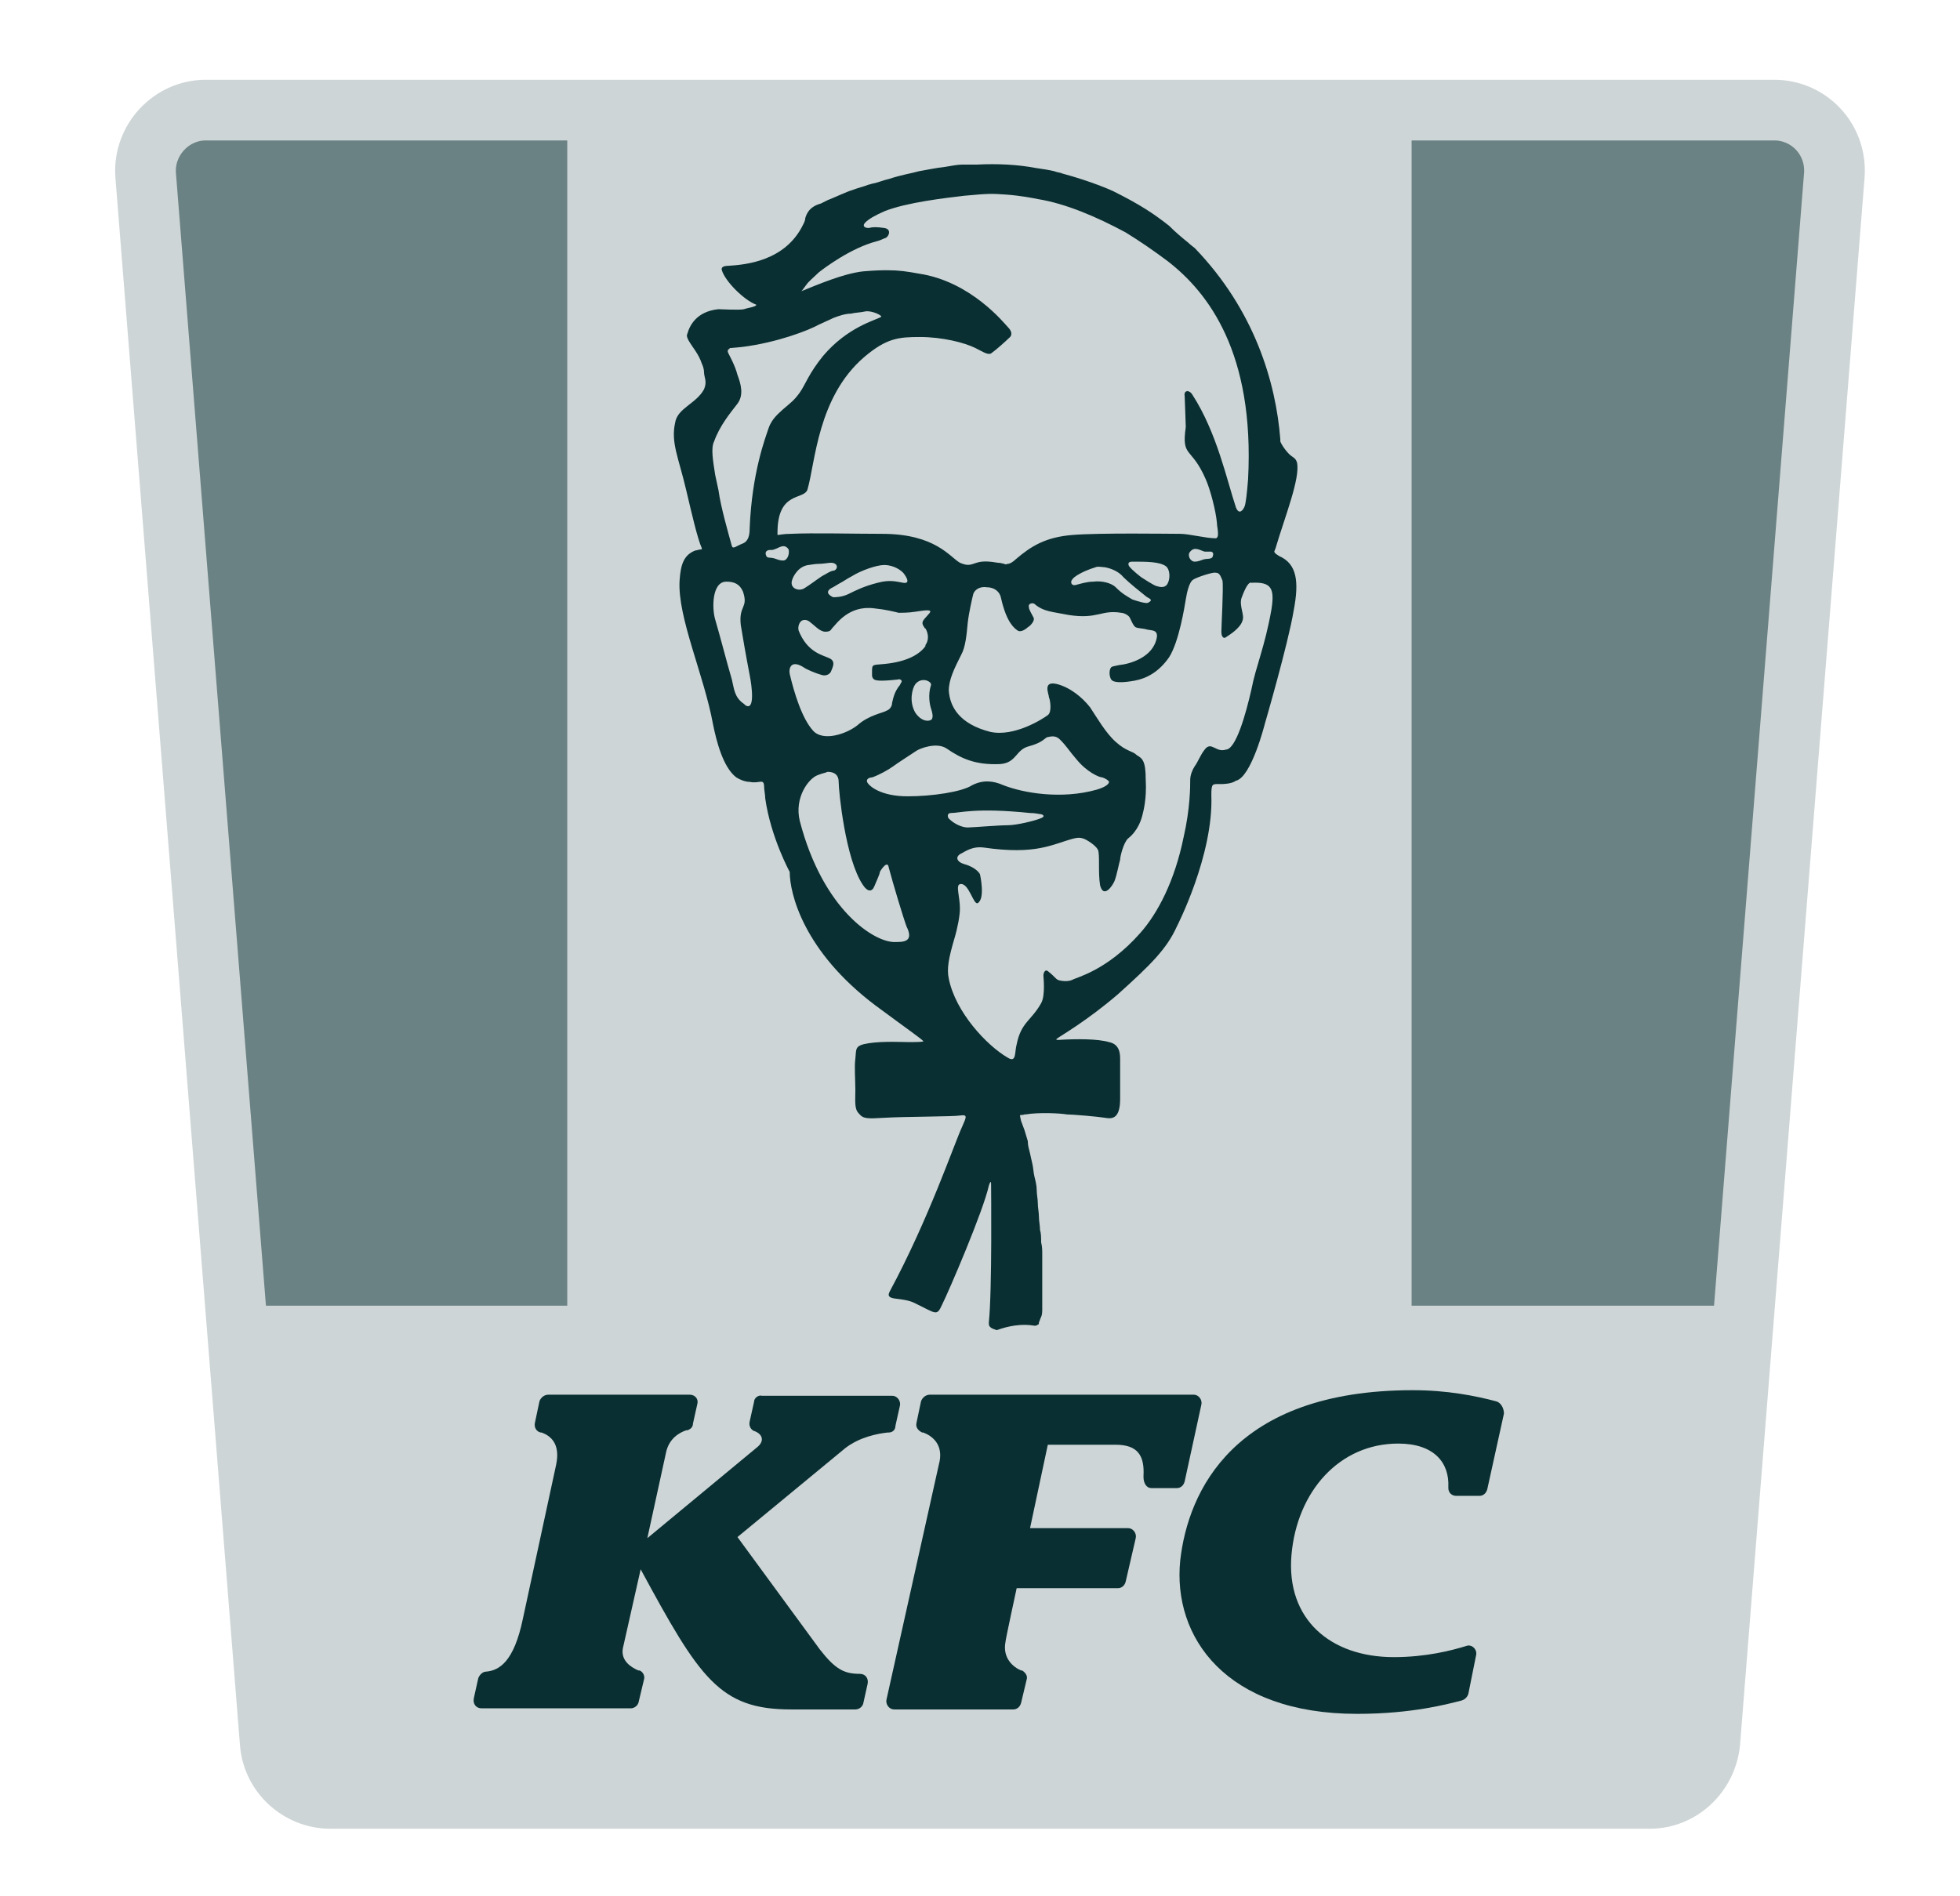
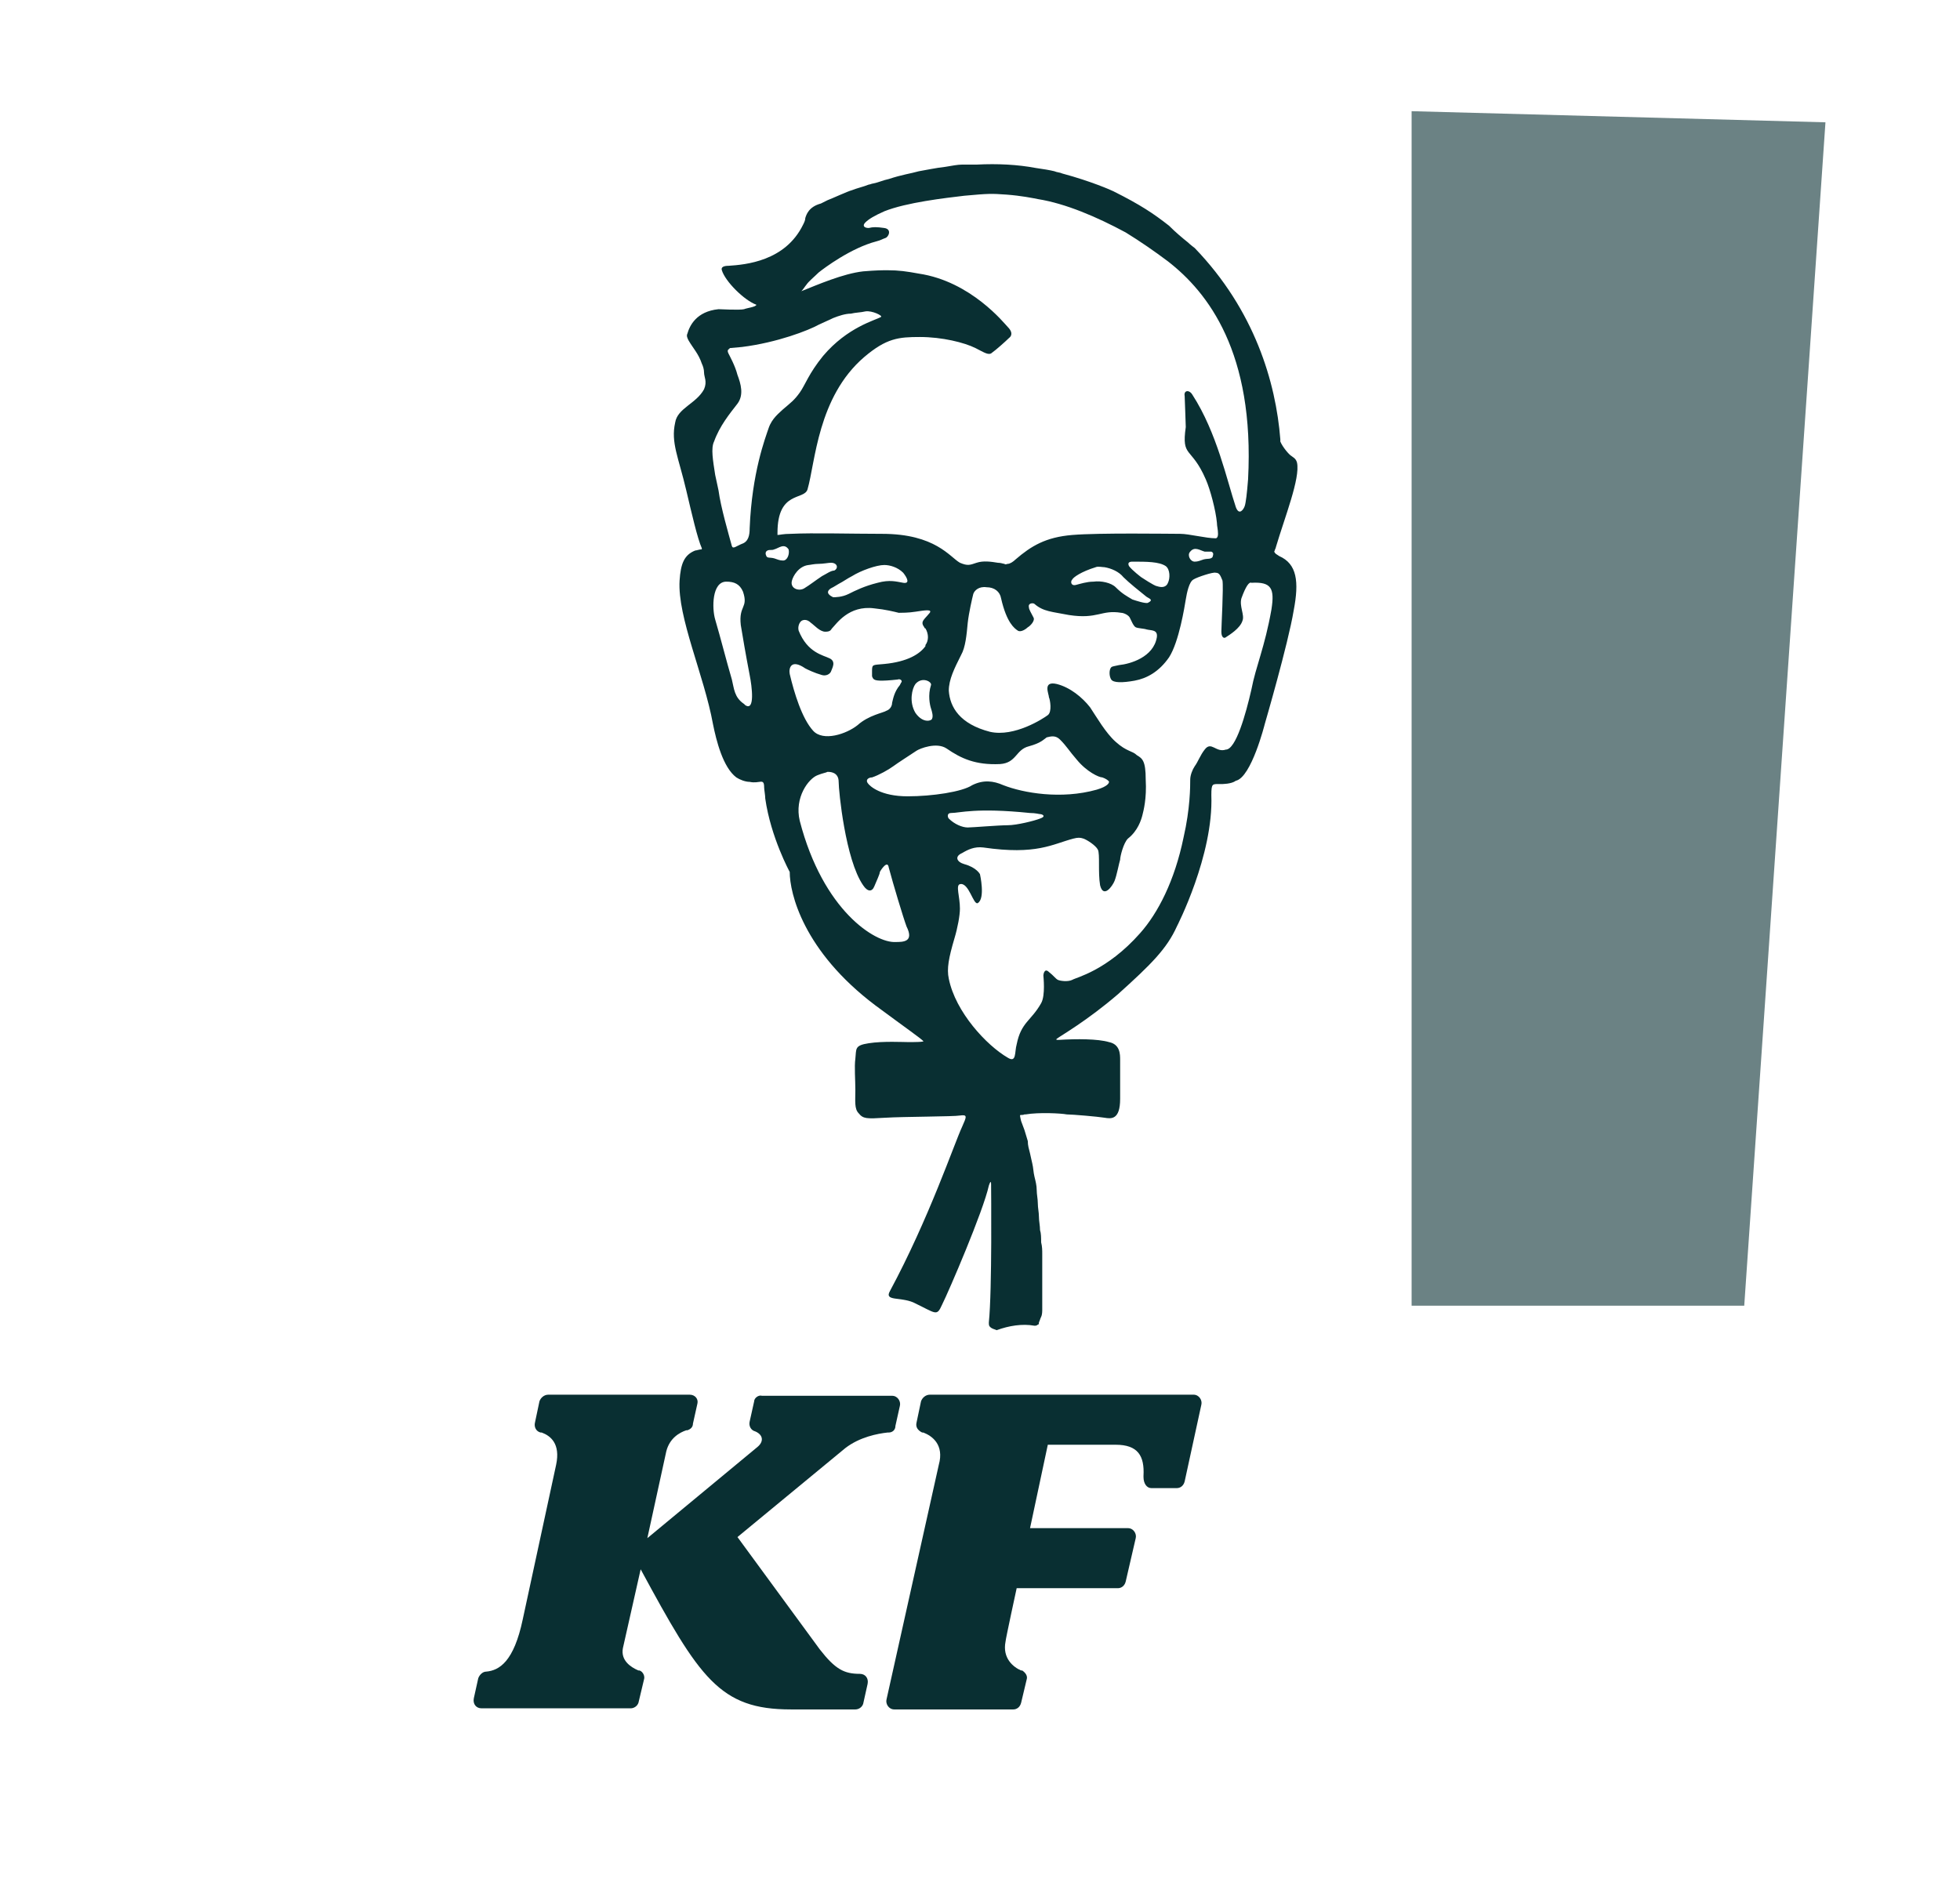
<svg xmlns="http://www.w3.org/2000/svg" width="62" height="60" viewBox="0 0 62 60" fill="none">
-   <path d="M56.125 3.484H6.507C5.416 3.484 4.536 4.434 4.606 5.525L8.548 55.144C8.618 56.129 9.463 56.903 10.448 56.903H52.184C53.169 56.903 53.979 56.129 54.084 55.144L58.026 5.525C58.096 4.399 57.216 3.484 56.125 3.484Z" fill="#CED5D6" />
-   <path d="M17.944 3.835H4.606L7.07 41.313H17.944V3.835Z" fill="#6B8284" />
  <path d="M57.744 3.87L44.653 3.518V41.313H55.175L57.744 3.87Z" fill="#6B8284" />
  <path d="M40.219 19.284C40.008 20.481 39.726 21.079 39.585 21.818C39.409 22.592 39.093 23.718 38.776 23.718C38.459 23.824 38.318 23.437 38.107 23.718C37.967 23.894 37.896 24.105 37.791 24.246C37.72 24.352 37.65 24.528 37.65 24.668C37.65 24.88 37.65 25.583 37.439 26.498C37.157 27.871 36.629 28.891 36.066 29.525C35.011 30.721 34.025 30.932 33.92 31.003C33.779 31.073 33.532 31.038 33.462 31.003C33.392 30.968 33.321 30.862 33.181 30.756C33.04 30.616 33.005 30.827 33.005 30.862C33.005 30.897 33.075 31.495 32.934 31.742C32.617 32.305 32.301 32.34 32.16 33.044C32.09 33.29 32.16 33.642 31.878 33.466C31.21 33.079 30.225 32.023 30.013 30.968C29.943 30.651 30.013 30.299 30.189 29.701C30.295 29.349 30.365 28.962 30.365 28.75C30.365 28.363 30.225 28.012 30.365 27.976C30.647 27.906 30.788 28.645 30.928 28.575C31.175 28.434 30.999 27.66 30.999 27.66C30.999 27.66 30.893 27.448 30.506 27.343C30.26 27.273 30.189 27.097 30.436 26.991C30.612 26.885 30.823 26.78 31.104 26.815C32.794 27.061 33.286 26.709 33.955 26.534C34.096 26.498 34.166 26.498 34.272 26.534C34.377 26.569 34.659 26.745 34.729 26.885C34.799 27.026 34.729 27.589 34.799 28.012C34.905 28.434 35.186 28.047 35.257 27.871C35.327 27.695 35.398 27.308 35.433 27.202C35.433 27.097 35.538 26.674 35.679 26.534C35.996 26.287 36.101 25.935 36.137 25.794C36.172 25.654 36.277 25.267 36.242 24.668C36.242 24.07 36.137 24 35.961 23.894C35.82 23.753 35.644 23.789 35.292 23.472C34.975 23.19 34.694 22.698 34.483 22.381C34.236 22.064 33.849 21.748 33.427 21.642C32.969 21.537 33.181 21.959 33.181 22.064C33.216 22.135 33.286 22.522 33.145 22.627C33.005 22.733 32.09 23.331 31.316 23.155C30.365 22.909 30.049 22.381 30.013 21.853C30.013 21.501 30.189 21.149 30.401 20.727C30.541 20.481 30.576 20.094 30.612 19.706C30.647 19.39 30.752 18.932 30.788 18.792C30.823 18.686 30.964 18.545 31.21 18.581C31.456 18.581 31.632 18.721 31.667 18.932C31.843 19.706 32.09 19.883 32.195 19.953C32.301 20.023 32.477 19.883 32.512 19.847C32.582 19.812 32.758 19.636 32.688 19.531C32.617 19.39 32.547 19.284 32.547 19.214C32.512 19.073 32.688 19.073 32.723 19.108C33.005 19.355 33.286 19.355 33.814 19.46C34.729 19.601 34.834 19.284 35.468 19.39C35.538 19.39 35.714 19.46 35.749 19.566C35.785 19.636 35.855 19.812 35.925 19.847C35.996 19.883 36.172 19.883 36.277 19.918C36.418 19.953 36.629 19.918 36.594 20.164C36.489 20.797 35.749 21.009 35.398 21.044C35.257 21.079 35.186 21.079 35.151 21.114C35.081 21.184 35.081 21.396 35.151 21.501C35.222 21.607 35.503 21.607 35.89 21.537C36.277 21.466 36.664 21.255 36.981 20.797C37.298 20.305 37.474 19.179 37.509 18.968C37.544 18.756 37.615 18.404 37.755 18.334C37.861 18.264 38.389 18.088 38.459 18.123C38.565 18.123 38.6 18.193 38.67 18.369C38.706 18.581 38.635 19.812 38.635 19.988C38.635 20.199 38.741 20.199 38.776 20.164C38.882 20.094 39.233 19.883 39.304 19.636C39.374 19.46 39.198 19.179 39.269 18.932C39.409 18.545 39.515 18.404 39.585 18.44C40.219 18.404 40.324 18.616 40.219 19.284ZM32.899 25.9C32.723 25.971 32.16 26.111 31.878 26.111C31.597 26.111 30.752 26.182 30.612 26.182C30.436 26.182 30.189 26.076 30.013 25.9C29.978 25.865 29.943 25.724 30.084 25.724C30.365 25.724 30.858 25.548 32.582 25.724C32.758 25.724 32.864 25.759 32.899 25.759C32.969 25.759 33.11 25.83 32.899 25.9ZM28.711 25.196C27.867 25.196 27.515 24.88 27.445 24.774C27.374 24.668 27.48 24.598 27.585 24.598C27.796 24.528 28.113 24.352 28.254 24.246C28.395 24.141 28.782 23.894 28.993 23.753C29.099 23.683 29.626 23.472 29.943 23.683C30.401 24 30.858 24.211 31.632 24.176C32.16 24.141 32.125 23.718 32.547 23.613C32.934 23.507 33.005 23.402 33.11 23.331C33.251 23.296 33.392 23.261 33.532 23.402C33.744 23.613 33.814 23.753 34.06 24.035C34.377 24.422 34.764 24.598 34.87 24.598C34.975 24.633 35.081 24.704 35.081 24.739C35.081 24.774 35.046 24.88 34.694 24.985C33.568 25.302 32.371 25.091 31.738 24.844C31.421 24.704 31.104 24.668 30.752 24.844C30.436 25.055 29.486 25.196 28.711 25.196ZM28.324 29.806C27.691 29.841 26.037 28.821 25.298 25.971C25.122 25.232 25.579 24.633 25.861 24.528C26.037 24.457 26.107 24.457 26.178 24.422C26.248 24.422 26.529 24.422 26.529 24.739C26.529 25.02 26.741 27.202 27.304 28.012C27.445 28.223 27.585 28.223 27.656 28.047C27.726 27.871 27.832 27.66 27.832 27.589C27.867 27.519 28.078 27.202 28.113 27.448C28.254 27.976 28.571 29.032 28.676 29.314C28.922 29.806 28.571 29.806 28.324 29.806ZM24.981 21.325C24.946 21.149 25.016 20.833 25.474 21.149C25.544 21.185 25.755 21.29 26.002 21.36C26.142 21.396 26.248 21.325 26.283 21.255C26.318 21.149 26.459 20.938 26.248 20.833C26.037 20.727 25.544 20.657 25.263 19.953C25.227 19.812 25.298 19.671 25.368 19.636C25.439 19.601 25.544 19.601 25.65 19.706C25.755 19.777 25.931 19.988 26.107 19.988C26.283 19.988 26.283 19.918 26.318 19.883C26.459 19.742 26.846 19.143 27.656 19.249C28.008 19.284 28.289 19.355 28.43 19.39C28.5 19.39 28.747 19.39 28.958 19.355C29.204 19.32 29.556 19.249 29.38 19.425C29.239 19.601 29.098 19.671 29.239 19.847C29.239 19.847 29.239 19.883 29.274 19.883C29.38 20.058 29.38 20.27 29.274 20.41V20.445C29.098 20.692 28.711 20.938 27.972 21.009C27.62 21.044 27.585 21.009 27.585 21.22C27.585 21.29 27.585 21.325 27.585 21.396C27.62 21.501 27.656 21.537 27.902 21.537C28.078 21.537 28.395 21.501 28.395 21.501C28.465 21.466 28.571 21.537 28.5 21.607L28.465 21.677C28.289 21.888 28.254 22.099 28.219 22.24C28.219 22.346 28.148 22.451 28.043 22.487C27.937 22.557 27.48 22.627 27.128 22.944C26.776 23.226 26.037 23.472 25.72 23.12C25.368 22.733 25.122 21.924 24.981 21.325ZM24.77 17.736C24.664 17.736 24.594 17.701 24.488 17.666C24.348 17.63 24.277 17.666 24.242 17.595C24.207 17.525 24.207 17.454 24.277 17.419C24.348 17.384 24.418 17.419 24.488 17.384C24.629 17.349 24.805 17.173 24.946 17.384C24.981 17.525 24.911 17.736 24.77 17.736ZM23.538 22.275C23.222 22.064 23.222 21.783 23.151 21.501C22.975 20.903 22.799 20.199 22.623 19.601C22.518 19.249 22.518 18.404 22.975 18.404C23.222 18.404 23.398 18.475 23.503 18.721C23.679 19.249 23.362 19.143 23.433 19.777C23.503 20.199 23.573 20.622 23.714 21.36C23.785 21.712 23.89 22.522 23.573 22.311M22.588 13.97C22.764 13.478 23.081 13.091 23.327 12.774C23.538 12.492 23.433 12.141 23.327 11.859C23.257 11.578 23.081 11.261 23.046 11.19C23.011 11.12 23.011 11.085 23.046 11.05C23.046 11.05 23.081 11.05 23.081 11.014L23.468 10.979C24.594 10.838 25.579 10.451 25.896 10.275C26.037 10.205 26.213 10.135 26.354 10.064C26.529 9.994 26.741 9.924 26.917 9.924C27.057 9.888 27.233 9.888 27.374 9.853C27.585 9.818 27.937 9.994 27.867 10.029C27.691 10.135 26.811 10.346 26.037 11.261C25.579 11.824 25.474 12.176 25.298 12.422C25.122 12.668 25.016 12.739 24.77 12.95C24.664 13.056 24.418 13.232 24.313 13.548C24.207 13.865 23.785 14.956 23.714 16.715C23.714 16.927 23.679 17.138 23.468 17.208C23.292 17.278 23.186 17.384 23.151 17.278C23.046 16.891 22.799 16.047 22.729 15.519C22.694 15.343 22.659 15.202 22.623 15.026C22.553 14.569 22.483 14.182 22.588 13.97ZM26.002 18.229C25.791 18.369 25.615 18.51 25.439 18.616C25.263 18.721 24.981 18.616 25.052 18.369C25.087 18.229 25.263 17.912 25.579 17.877C25.615 17.877 25.755 17.841 25.896 17.841C26.037 17.841 26.213 17.806 26.283 17.806C26.494 17.806 26.529 17.982 26.389 18.053C26.283 18.053 26.142 18.158 26.002 18.229ZM26.283 18.616C26.354 18.581 26.354 18.581 26.529 18.475C26.67 18.404 26.811 18.299 26.952 18.229C27.233 18.053 27.726 17.877 27.972 17.877C28.148 17.877 28.395 17.947 28.571 18.123C28.711 18.299 28.782 18.475 28.571 18.44C28.36 18.404 28.148 18.334 27.761 18.44C27.339 18.545 27.057 18.686 26.846 18.792C26.635 18.897 26.424 18.897 26.354 18.897C26.283 18.862 26.072 18.756 26.283 18.616ZM29.45 22.416C29.486 22.522 29.521 22.663 29.486 22.733C29.486 22.803 29.204 22.909 28.958 22.557C28.747 22.205 28.852 21.783 28.958 21.642C29.169 21.396 29.486 21.572 29.45 21.677C29.345 21.994 29.415 22.311 29.45 22.416ZM36.313 19.073C36.242 19.108 35.925 19.003 35.82 18.968C35.644 18.862 35.503 18.792 35.292 18.581C35.151 18.44 34.834 18.369 34.588 18.404C34.377 18.404 34.166 18.475 34.025 18.51C33.884 18.545 33.849 18.404 33.92 18.334C33.955 18.264 34.201 18.088 34.659 17.947C34.729 17.912 34.87 17.947 34.94 17.947C35.151 17.982 35.398 18.088 35.538 18.264C35.714 18.44 36.066 18.721 36.242 18.862C36.313 18.932 36.524 18.968 36.313 19.073ZM36.101 18.264C36.101 18.264 35.82 18.053 35.714 17.912C35.679 17.841 35.679 17.771 35.82 17.771C36.277 17.771 36.664 17.771 36.876 17.912C37.016 18.017 37.016 18.299 36.946 18.44C36.876 18.616 36.7 18.581 36.594 18.545C36.524 18.545 36.101 18.264 36.101 18.264ZM38.354 17.63C38.283 17.701 38.213 17.666 38.072 17.701C37.967 17.736 37.896 17.771 37.791 17.771C37.65 17.771 37.544 17.56 37.65 17.454C37.791 17.278 37.967 17.419 38.107 17.454C38.178 17.454 38.248 17.454 38.318 17.454C38.389 17.49 38.389 17.525 38.354 17.63ZM25.509 9.009C25.579 8.903 25.755 8.762 25.896 8.622C26.072 8.481 26.917 7.847 27.726 7.636C27.867 7.601 27.902 7.566 28.008 7.531C28.113 7.495 28.219 7.249 27.972 7.214C27.726 7.179 27.62 7.179 27.48 7.214C27.339 7.214 27.268 7.143 27.374 7.038C27.48 6.932 27.656 6.827 27.972 6.686C28.676 6.404 29.908 6.264 30.506 6.193C31.28 6.123 31.351 6.123 31.843 6.158C32.301 6.193 32.653 6.264 32.829 6.299C33.709 6.44 34.694 6.862 35.609 7.355C36.066 7.636 36.524 7.953 36.946 8.27C38.213 9.255 39.691 11.155 39.48 15.167C39.444 15.624 39.409 15.906 39.374 16.012C39.339 16.117 39.198 16.328 39.093 16.047C38.811 15.202 38.494 13.689 37.72 12.492C37.615 12.316 37.439 12.352 37.474 12.528C37.474 12.598 37.509 13.372 37.509 13.513C37.368 14.498 37.685 14.111 38.142 15.167C38.283 15.484 38.459 16.152 38.494 16.539C38.494 16.645 38.529 16.75 38.529 16.891C38.529 17.032 38.459 17.032 38.459 17.032C38.142 17.032 37.615 16.891 37.333 16.891C37.016 16.891 34.764 16.856 33.92 16.927C33.075 16.997 32.617 17.278 32.125 17.701C32.054 17.771 31.949 17.841 31.878 17.841C31.843 17.841 31.808 17.877 31.773 17.841C31.738 17.841 31.667 17.806 31.562 17.806C31.351 17.771 31.104 17.736 30.893 17.806C30.682 17.877 30.612 17.912 30.365 17.806C30.049 17.63 29.591 16.891 27.902 16.891C26.952 16.891 25.72 16.856 25.016 16.891C24.77 16.891 24.664 16.927 24.594 16.927C24.594 16.891 24.594 16.856 24.594 16.856C24.594 15.519 25.439 15.836 25.544 15.484C25.791 14.639 25.861 12.563 27.339 11.296C28.043 10.698 28.43 10.663 29.098 10.663C29.802 10.663 30.506 10.838 30.858 11.014C31.14 11.155 31.28 11.261 31.386 11.155C31.491 11.085 31.808 10.803 31.914 10.698C32.054 10.592 31.984 10.451 31.878 10.346C31.773 10.24 30.717 8.903 29.063 8.657C28.676 8.586 28.43 8.551 28.078 8.551C27.902 8.551 27.726 8.551 27.304 8.586C26.67 8.657 25.861 9.009 25.333 9.22C25.368 9.22 25.474 9.044 25.509 9.009ZM24.981 27.589C24.981 28.258 25.404 30.088 27.691 31.812C28.641 32.516 29.098 32.833 29.204 32.938C29.274 32.973 28.852 32.973 28.747 32.973C28.571 32.973 27.937 32.938 27.48 33.009C27.022 33.079 27.093 33.184 27.057 33.501C27.022 33.748 27.057 34.17 27.057 34.487C27.057 34.839 27.022 35.085 27.163 35.226C27.304 35.402 27.409 35.402 28.008 35.366C28.571 35.331 30.189 35.331 30.365 35.296C30.612 35.261 30.576 35.331 30.436 35.648C30.189 36.176 29.38 38.569 28.148 40.856C27.972 41.173 28.465 41.032 28.887 41.208C29.626 41.56 29.626 41.666 29.802 41.278C30.013 40.856 31.104 38.322 31.28 37.513C31.316 37.407 31.351 37.337 31.351 37.478C31.351 37.583 31.386 40.821 31.28 41.841C31.28 41.912 31.28 41.947 31.316 41.982C31.386 42.053 31.456 42.053 31.527 42.088C31.914 41.947 32.336 41.877 32.723 41.947C32.758 41.947 32.794 41.947 32.829 41.912C32.864 41.912 32.864 41.877 32.864 41.841C32.899 41.771 32.899 41.736 32.934 41.666C32.969 41.595 32.969 41.49 32.969 41.419C32.969 41.384 32.969 41.314 32.969 41.278C32.969 41.208 32.969 41.138 32.969 41.067C32.969 40.997 32.969 40.891 32.969 40.821C32.969 40.715 32.969 40.645 32.969 40.539C32.969 40.434 32.969 40.328 32.969 40.223C32.969 40.117 32.969 40.152 32.969 40.047C32.969 39.941 32.969 39.8 32.969 39.695C32.969 39.554 32.969 39.449 32.934 39.308C32.934 39.167 32.934 39.026 32.899 38.921C32.899 38.78 32.864 38.639 32.864 38.498C32.864 38.358 32.829 38.217 32.829 38.076C32.829 37.935 32.794 37.794 32.794 37.654C32.794 37.513 32.758 37.372 32.723 37.231C32.688 37.091 32.688 36.95 32.653 36.809C32.617 36.668 32.617 36.633 32.582 36.492C32.547 36.352 32.512 36.246 32.512 36.105C32.477 36 32.442 35.859 32.406 35.754C32.371 35.648 32.336 35.578 32.301 35.472C32.301 35.472 32.266 35.331 32.266 35.296C32.266 35.261 32.336 35.296 32.406 35.261H32.442C32.864 35.19 33.568 35.226 33.744 35.261C33.92 35.261 34.729 35.331 34.94 35.366C35.151 35.402 35.433 35.437 35.433 34.768C35.433 34.592 35.433 34.487 35.433 34.311C35.433 34.275 35.433 34.275 35.433 34.24C35.433 34.205 35.433 34.17 35.433 34.099C35.433 34.064 35.433 34.064 35.433 34.029C35.433 33.994 35.433 33.994 35.433 33.959C35.433 33.924 35.433 33.924 35.433 33.888C35.433 33.853 35.433 33.818 35.433 33.783V33.748C35.433 33.712 35.433 33.712 35.433 33.677V33.642C35.433 33.607 35.433 33.607 35.433 33.607C35.433 33.572 35.433 33.572 35.433 33.536C35.433 33.361 35.433 33.044 35.081 32.973C34.729 32.868 34.06 32.868 33.497 32.903C33.427 32.903 33.392 32.903 33.427 32.868C33.568 32.762 34.377 32.305 35.362 31.46C36.418 30.51 36.911 30.017 37.227 29.314C37.227 29.314 38.389 27.061 38.318 25.161C38.318 24.774 38.354 24.809 38.6 24.809C38.67 24.809 38.952 24.809 39.093 24.704C39.585 24.598 40.008 22.909 40.008 22.909C40.008 22.909 40.747 20.375 40.922 19.32C41.098 18.404 41.028 17.841 40.465 17.595L40.359 17.525C40.324 17.49 40.289 17.454 40.324 17.419C40.324 17.384 40.359 17.349 40.359 17.314C40.641 16.363 41.134 15.132 41.028 14.639C40.993 14.498 40.887 14.463 40.852 14.428C40.782 14.393 40.571 14.146 40.5 13.97C40.5 13.935 40.5 13.935 40.5 13.9C40.359 12.105 39.691 9.818 37.791 7.847C37.791 7.847 37.65 7.742 37.579 7.671C37.404 7.531 37.192 7.355 36.981 7.143C36.489 6.756 36.066 6.475 35.222 6.053C35.151 6.017 34.518 5.736 33.603 5.49C33.532 5.454 33.427 5.454 33.356 5.419C33.216 5.384 33.005 5.349 32.758 5.314C32.195 5.208 31.562 5.173 30.893 5.208C30.823 5.208 30.717 5.208 30.682 5.208C30.647 5.208 30.612 5.208 30.576 5.208C30.541 5.208 30.471 5.208 30.436 5.208C30.295 5.208 30.119 5.243 29.908 5.278C29.591 5.314 29.274 5.384 29.063 5.419C28.817 5.49 28.535 5.525 28.113 5.665C27.937 5.701 27.796 5.771 27.62 5.806C27.585 5.806 27.515 5.841 27.48 5.841C27.304 5.912 27.128 5.947 26.952 6.017C26.811 6.053 26.283 6.299 26.178 6.334C26.107 6.369 26.037 6.404 25.966 6.44C25.579 6.545 25.509 6.792 25.474 6.897C25.474 6.968 25.439 7.038 25.404 7.108C24.84 8.27 23.573 8.375 23.046 8.41C22.905 8.41 22.799 8.446 22.834 8.551C22.94 8.903 23.538 9.501 23.925 9.642C23.925 9.712 23.609 9.748 23.538 9.783C23.398 9.818 22.764 9.783 22.729 9.783C22.025 9.853 21.814 10.311 21.744 10.557C21.709 10.627 21.744 10.698 21.779 10.768C21.92 11.014 22.096 11.19 22.201 11.507C22.236 11.578 22.271 11.683 22.271 11.789C22.271 11.929 22.377 12.07 22.271 12.316C22.025 12.774 21.427 12.915 21.357 13.372C21.216 14.006 21.462 14.463 21.709 15.519C21.884 16.258 22.06 17.032 22.201 17.349C22.201 17.384 22.201 17.384 22.166 17.384C22.131 17.384 22.025 17.419 21.99 17.419C21.638 17.56 21.532 17.841 21.497 18.369C21.427 19.531 22.271 21.36 22.553 22.909C22.659 23.437 22.87 24.281 23.292 24.598C23.398 24.668 23.573 24.739 23.714 24.739C24.031 24.809 24.172 24.598 24.172 24.915C24.172 24.985 24.207 25.161 24.207 25.267C24.383 26.498 24.981 27.589 24.981 27.589Z" fill="#092F32" />
-   <path d="M47.328 44.339C46.659 44.163 45.78 43.987 44.689 43.987C39.023 43.987 37.58 47.19 37.334 49.372C37.088 51.8 38.777 54.228 42.929 54.228C44.689 54.228 45.815 53.911 46.237 53.805C46.343 53.77 46.413 53.7 46.448 53.594L46.695 52.362C46.73 52.187 46.554 52.011 46.378 52.081C45.92 52.222 45.111 52.433 44.09 52.433C42.085 52.433 40.677 51.236 40.853 49.196C41.029 47.19 42.366 45.676 44.231 45.676C45.357 45.676 45.85 46.275 45.815 47.049C45.815 47.049 45.815 47.049 45.815 47.084C45.815 47.225 45.92 47.33 46.061 47.33H46.8C46.906 47.33 47.011 47.26 47.047 47.119L47.574 44.726C47.574 44.55 47.469 44.374 47.328 44.339Z" fill="#092F32" />
  <path d="M23.856 44.34L23.715 44.974C23.68 45.114 23.75 45.255 23.891 45.291C24.137 45.396 24.172 45.607 23.961 45.783L20.477 48.669L21.076 45.924C21.181 45.502 21.498 45.326 21.709 45.255H21.744C21.85 45.22 21.92 45.15 21.92 45.044L22.061 44.411C22.096 44.27 21.991 44.129 21.815 44.129H17.346C17.205 44.129 17.099 44.235 17.064 44.34L16.923 45.009C16.888 45.15 16.958 45.291 17.099 45.326C17.134 45.326 17.134 45.326 17.134 45.326C17.416 45.431 17.733 45.678 17.592 46.346L16.536 51.238C16.255 52.575 15.797 52.856 15.375 52.892C15.269 52.892 15.164 52.997 15.128 53.103L14.988 53.736C14.953 53.912 15.058 54.053 15.234 54.053H19.95C20.055 54.053 20.161 53.982 20.196 53.877L20.372 53.138C20.407 53.032 20.337 52.892 20.231 52.856H20.196C19.95 52.751 19.633 52.54 19.703 52.153L20.266 49.654C22.131 53.103 22.765 54.088 25.017 54.088H27.058C27.164 54.088 27.269 54.018 27.304 53.912L27.445 53.279C27.48 53.103 27.375 52.962 27.199 52.962C26.706 52.962 26.425 52.821 25.932 52.188L23.328 48.634L26.741 45.818C27.199 45.466 27.762 45.361 28.079 45.326C28.079 45.326 28.079 45.326 28.114 45.326C28.219 45.326 28.325 45.255 28.325 45.114L28.466 44.481C28.501 44.34 28.395 44.164 28.219 44.164H24.102C23.997 44.129 23.856 44.235 23.856 44.34Z" fill="#092F32" />
  <path d="M36.418 47.085H37.228C37.333 47.085 37.439 47.015 37.474 46.874L38.002 44.446C38.037 44.305 37.931 44.129 37.755 44.129H29.415C29.275 44.129 29.169 44.235 29.134 44.34L28.993 45.009C28.958 45.15 29.028 45.255 29.169 45.326H29.204C29.486 45.431 29.873 45.713 29.697 46.346L28.043 53.772C28.008 53.912 28.113 54.088 28.289 54.088H32.055C32.16 54.088 32.266 54.018 32.301 53.877L32.477 53.138C32.512 53.032 32.442 52.927 32.336 52.856H32.301C32.055 52.751 31.703 52.469 31.808 51.941C31.808 51.871 32.16 50.252 32.16 50.252H35.362C35.468 50.252 35.574 50.182 35.609 50.041L35.926 48.669C35.961 48.528 35.855 48.352 35.679 48.352H32.583L33.145 45.713H35.292C35.996 45.713 36.207 46.065 36.172 46.698C36.172 46.698 36.172 46.698 36.172 46.733C36.172 46.944 36.278 47.085 36.418 47.085Z" fill="#092F32" />
-   <path d="M56.125 3.484H6.507C5.416 3.484 4.536 4.434 4.606 5.525L8.548 55.144C8.618 56.129 9.463 56.903 10.448 56.903H52.184C53.169 56.903 53.979 56.129 54.084 55.144L58.026 5.525C58.096 4.399 57.216 3.484 56.125 3.484Z" stroke="#CED5D6" stroke-width="1.92" />
</svg>